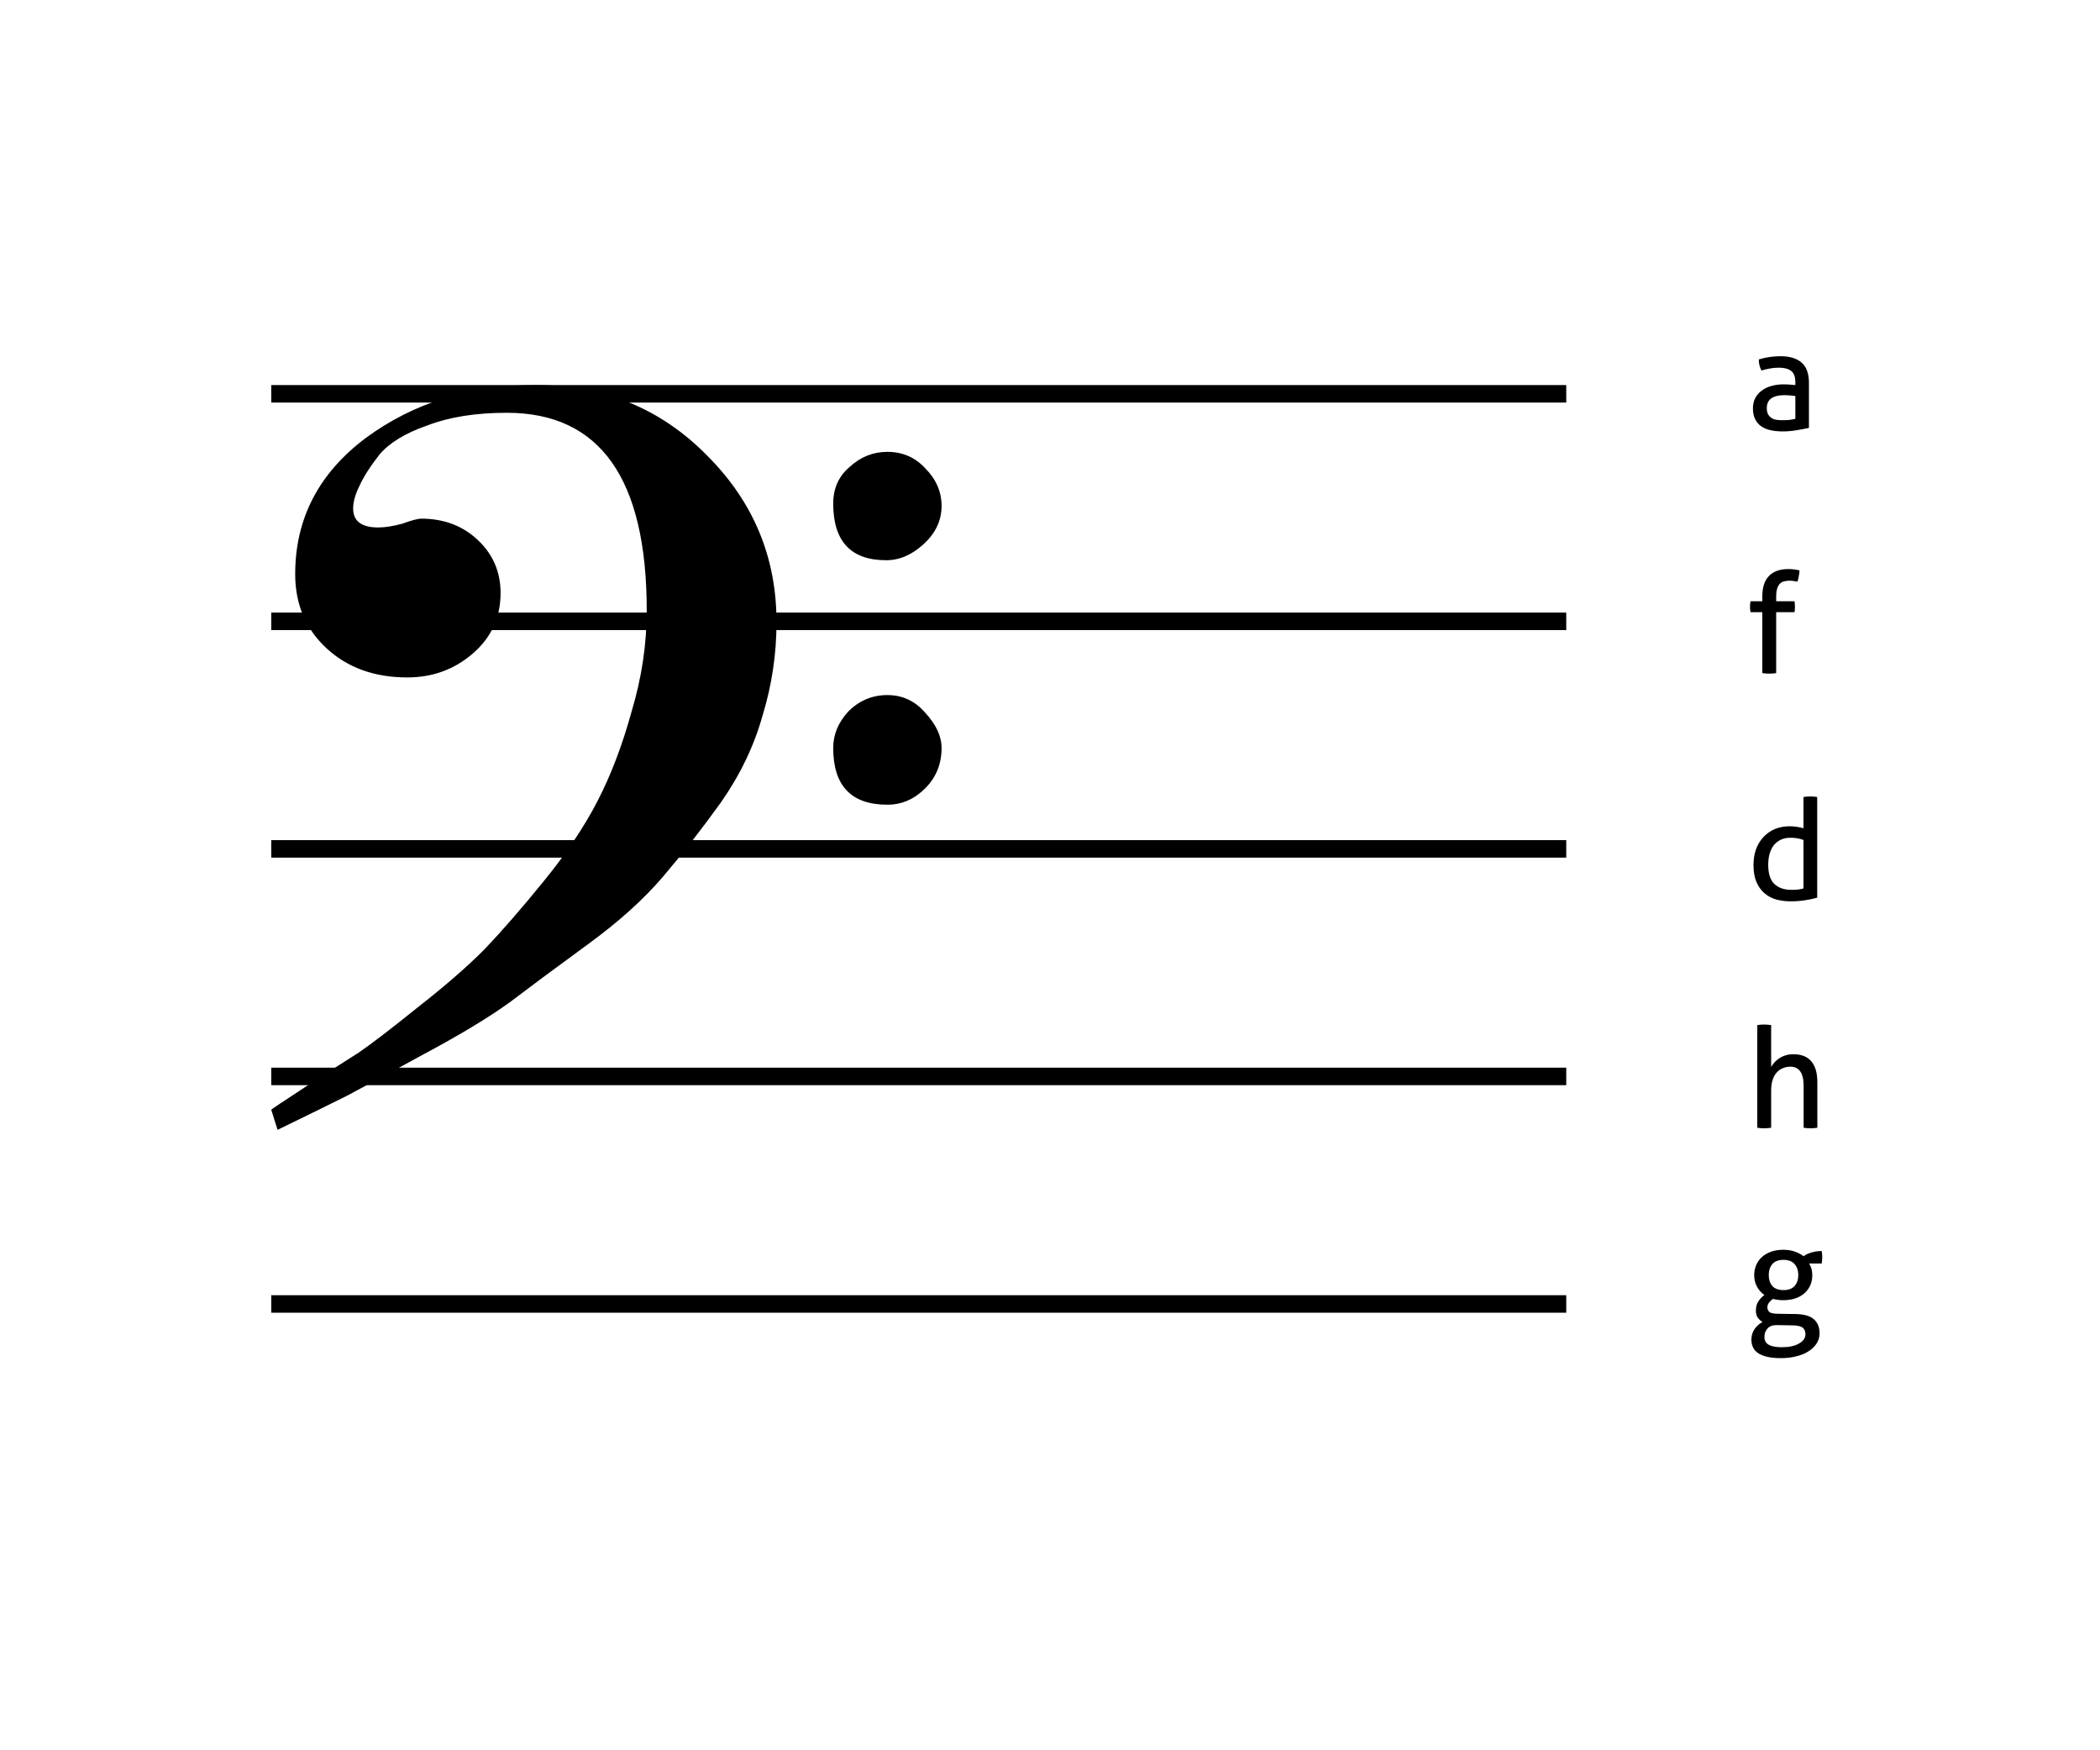
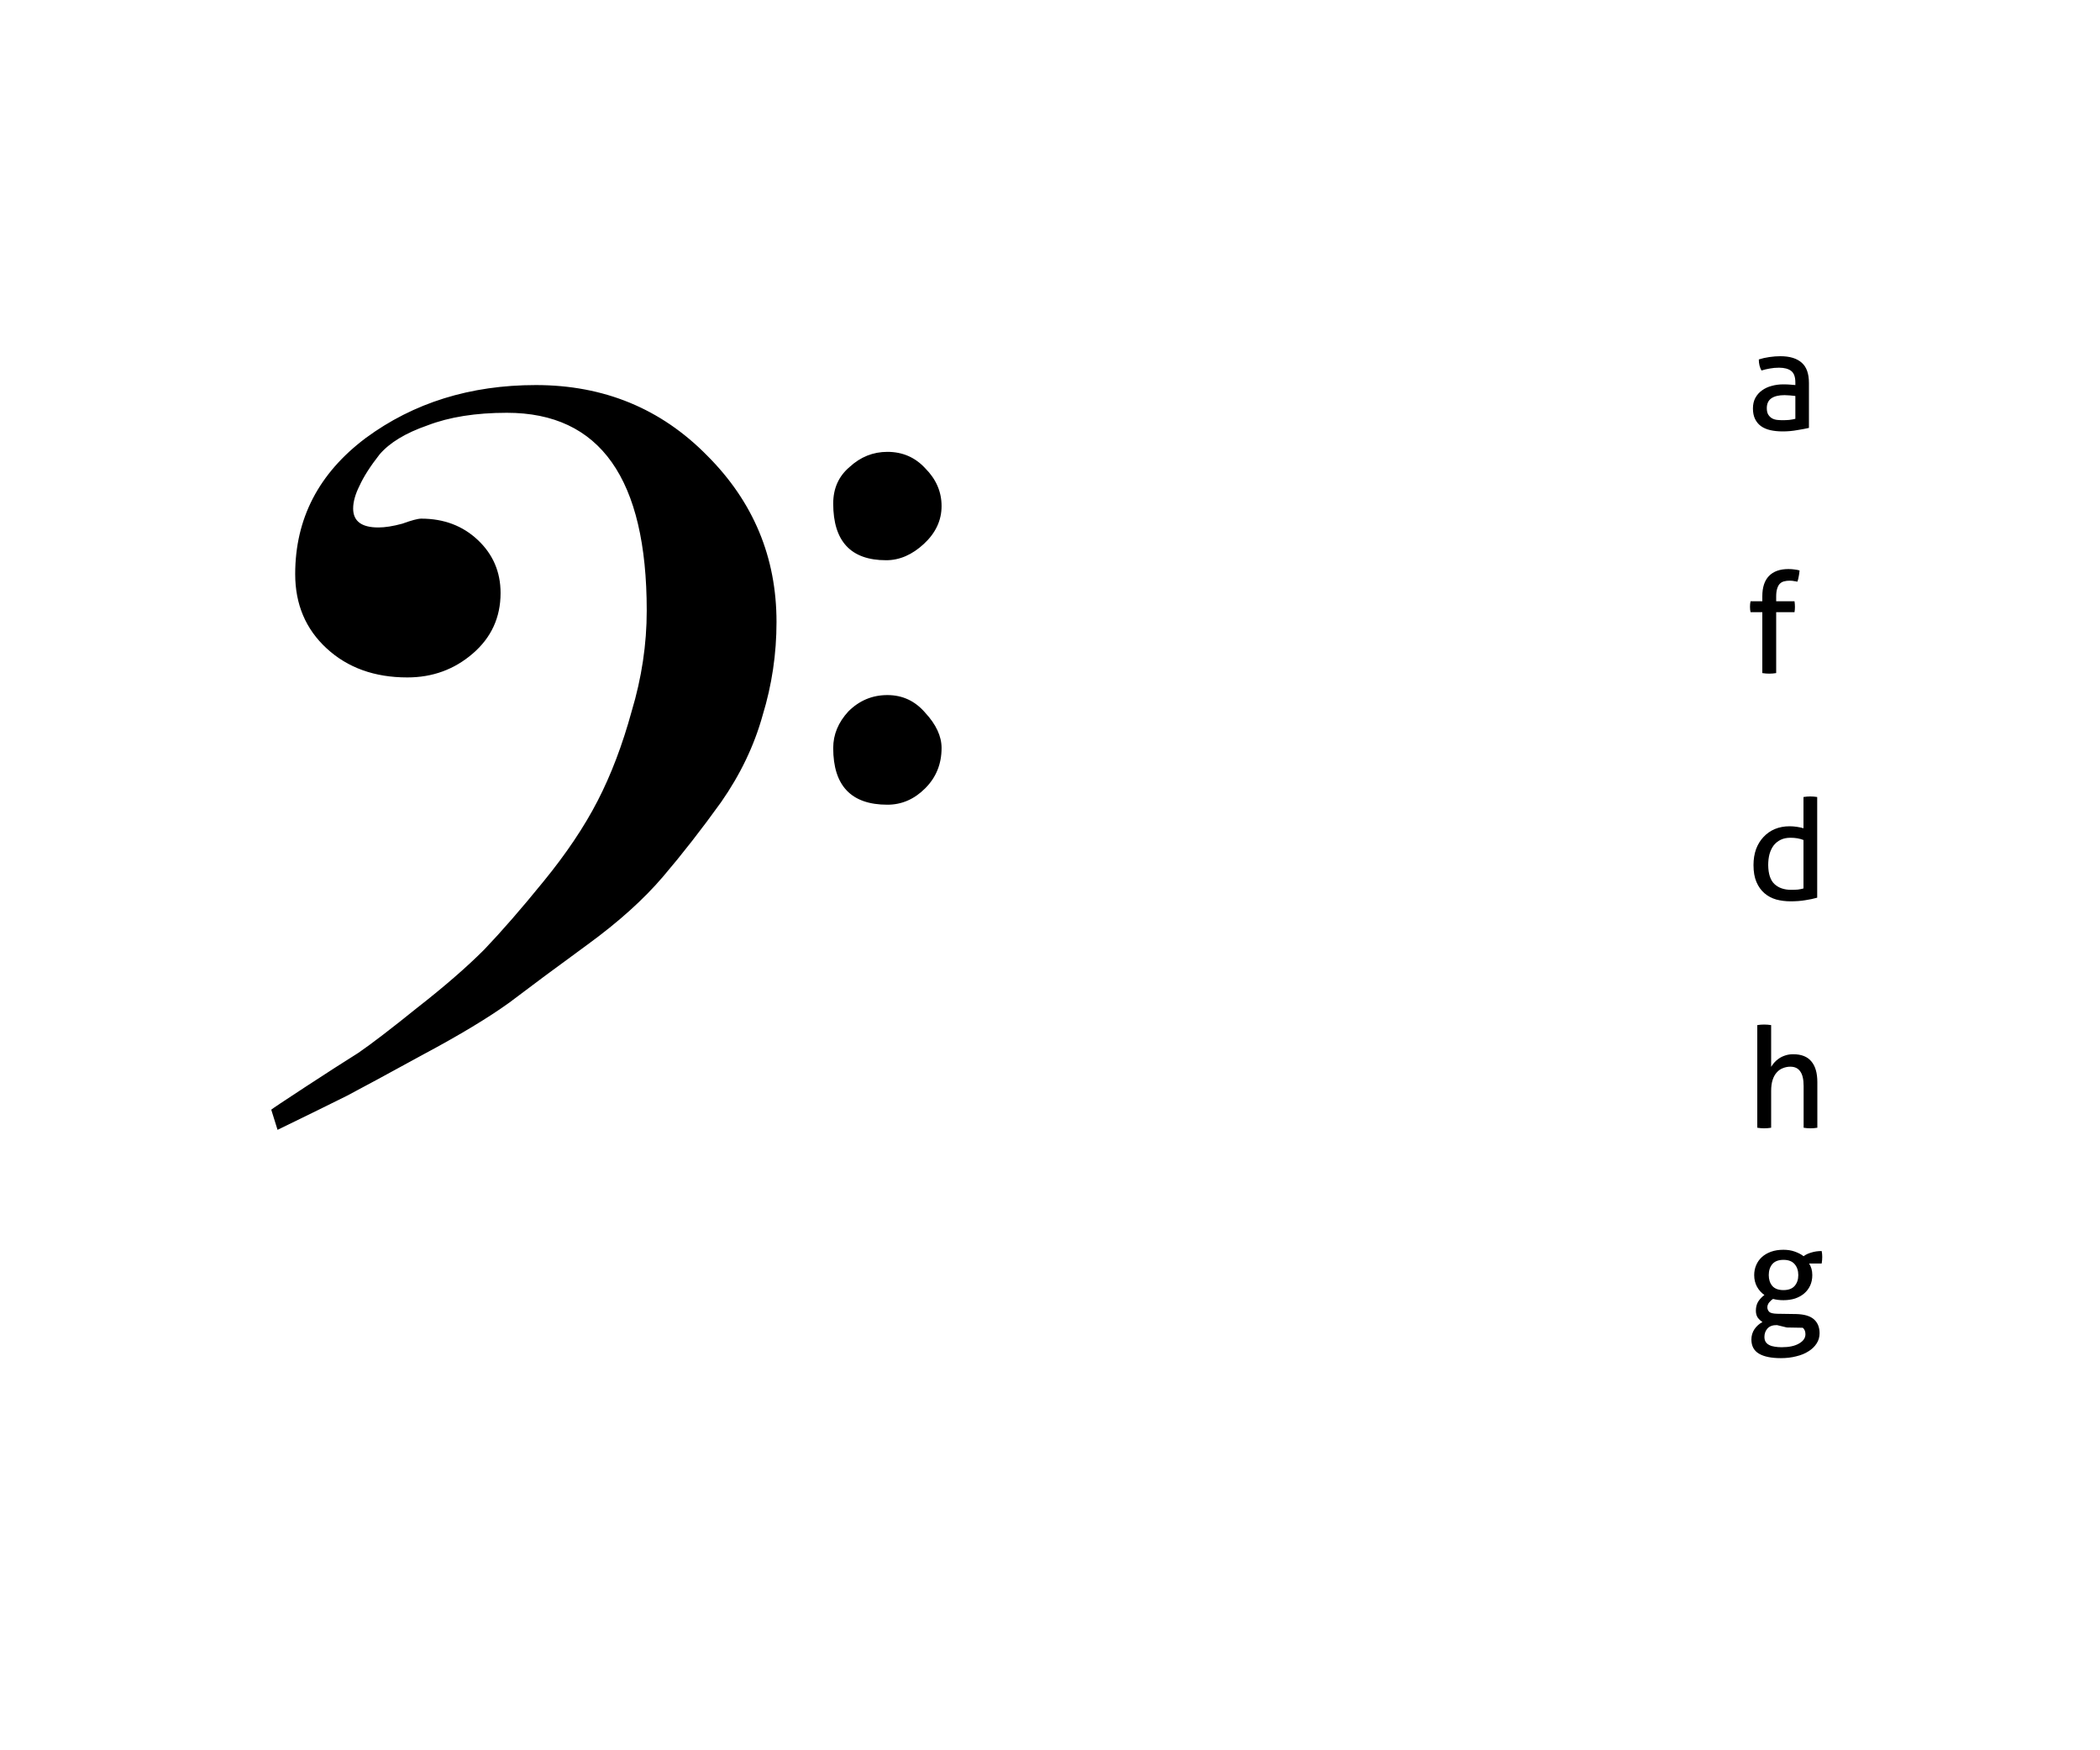
<svg xmlns="http://www.w3.org/2000/svg" viewBox="0 0 120 100" height="100" width="120">
-   <path fill="#fff" d="M0 0h120v100H0z" />
-   <path d="M15.5 74.5h74M15.5 61.5h74M15.5 48.5h74M15.5 35.5h74M15.5 22.5h74" fill="none" stroke="#000" />
-   <path d="M50.708 25.816q1.296 0 2.16.936.936.936.936 2.16 0 1.224-1.008 2.16-1.008.936-2.16.936-3.024 0-3.024-3.24 0-1.296.936-2.088.936-.864 2.16-.864zm-2.232 14.832q.936-.936 2.232-.936 1.296 0 2.16 1.008.936 1.008.936 2.016 0 1.368-.936 2.304-.936.936-2.16.936-3.096 0-3.096-3.24 0-1.152.864-2.088zM30.62 22q5.832 0 9.792 4.032 3.96 3.96 3.96 9.504 0 2.736-.792 5.328-.72 2.592-2.376 4.968-1.656 2.304-3.312 4.248-1.656 1.944-4.32 3.888-2.664 1.944-4.464 3.312-1.8 1.296-4.896 2.952-3.024 1.656-4.392 2.376-1.296.648-3.96 1.944L15.5 63.4q.072-.072 1.944-1.296 1.872-1.224 3.024-1.944 1.152-.792 3.384-2.592 2.304-1.8 3.816-3.312 1.512-1.584 3.384-3.888 1.944-2.376 3.096-4.608 1.152-2.232 1.944-5.112.864-2.88.864-5.76 0-11.304-7.992-11.304-2.664 0-4.536.72-1.872.648-2.736 1.656-.792 1.008-1.152 1.8-.36.72-.36 1.296 0 1.08 1.44 1.08.576 0 1.368-.216.792-.288 1.08-.288 1.944 0 3.24 1.224 1.296 1.224 1.296 3.024 0 2.088-1.584 3.456-1.584 1.368-3.744 1.368-2.808 0-4.608-1.656-1.8-1.656-1.8-4.248 0-4.752 4.032-7.776Q25.004 22 30.62 22zM102.624 75.076q.712.016 1.032.304.32.288.32.792 0 .328-.168.584-.168.264-.464.448-.296.192-.704.288-.4.104-.872.104-.824 0-1.256-.256-.432-.256-.432-.808 0-.328.176-.592.176-.256.456-.408-.16-.104-.272-.256-.104-.16-.104-.392 0-.296.128-.512.136-.216.36-.384-.264-.184-.424-.472-.16-.296-.16-.664 0-.304.112-.568.112-.264.32-.456.216-.2.528-.312.312-.112.712-.112.36 0 .648.104.296.104.504.264.16-.128.432-.208.272-.088.6-.088.032.152.032.336 0 .088-.008.184t-.024.192h-.72q.088.136.136.296.048.16.048.368 0 .328-.12.592-.12.264-.344.456-.216.184-.52.288-.304.096-.664.096-.328 0-.592-.072-.112.064-.224.2-.104.128-.104.28 0 .144.104.256.104.104.464.112l1.064.016zm-1.08.632q-.36-.008-.544.192-.176.2-.176.48 0 .176.072.288.072.112.2.176.136.072.312.096.184.032.4.032.64 0 1-.216.36-.208.36-.528 0-.24-.152-.368t-.56-.136l-.912-.016zm.368-2q.432 0 .64-.24.208-.24.208-.616 0-.384-.208-.624-.208-.248-.64-.248-.432 0-.64.248-.2.24-.2.624 0 .376.2.616.208.24.64.24zM100.416 58.568q.088-.016.192-.024.112-.008.2-.008.088 0 .2.008.112.008.2.024v2.384q.072-.112.176-.24.112-.128.264-.232.16-.112.36-.176.208-.072.456-.072.704 0 1.04.408.344.4.344 1.192v2.6q-.088.016-.2.024-.104.008-.192.008-.088 0-.2-.008-.104-.008-.192-.024v-2.384q0-.568-.192-.832-.184-.272-.568-.272-.216 0-.416.08-.2.072-.352.24-.152.16-.24.424t-.088.64v2.104q-.088.016-.2.024-.112.008-.2.008-.08 0-.192-.008t-.2-.024v-5.864zM103.056 45.536q.088-.016.2-.024.112-.008.192-.008.088 0 .192.008.112.008.2.024v5.752q-.304.088-.68.144-.376.064-.84.064-.432 0-.824-.104-.384-.112-.672-.36-.288-.248-.456-.64-.168-.392-.168-.968 0-.496.144-.904.152-.408.424-.696.272-.296.648-.456.384-.16.848-.16.208 0 .416.032.216.032.376.08v-1.784zm0 2.456q-.16-.064-.344-.096-.184-.032-.4-.032-.328 0-.568.12-.24.12-.4.328-.152.208-.232.496-.072.28-.072.616.008.76.36 1.088.352.328.96.328.208 0 .384-.016.176-.024.312-.064v-2.768zM100.704 34.976h-.672q-.032-.128-.032-.312 0-.176.032-.312h.672v-.288q0-.76.376-1.152.384-.4 1.112-.4.2 0 .352.024.152.016.288.056-.016.2-.048.344-.024.144-.072.296-.08-.016-.192-.032-.104-.024-.256-.024-.176 0-.32.04-.136.032-.24.136-.096.096-.152.28-.056.176-.056.456v.264h1.048q.024.16.024.328 0 .152-.024.296h-1.048v3.48q-.088.016-.2.024-.104.008-.192.008-.088 0-.2-.008-.112-.008-.2-.024v-3.48zM102.592 22.624q-.12-.016-.304-.032t-.312-.016q-.496 0-.76.184-.256.184-.256.56 0 .24.088.376t.216.208q.136.072.296.088.16.016.304.016.184 0 .376-.016.2-.024.352-.064v-1.304zm0-.776q0-.472-.24-.656-.24-.184-.696-.184-.28 0-.528.048-.24.04-.472.112-.152-.264-.152-.632.272-.088.6-.136.328-.048.632-.048.8 0 1.216.368.416.36.416 1.16v2.568q-.28.064-.68.128-.4.072-.816.072-.392 0-.712-.072-.312-.072-.536-.232-.216-.16-.336-.408-.12-.248-.12-.6 0-.344.136-.6.144-.264.384-.432.24-.176.552-.256.312-.088.656-.088.256 0 .416.016.168.008.28.024v-.152z" />
+   <path d="M50.708 25.816q1.296 0 2.16.936.936.936.936 2.16 0 1.224-1.008 2.16-1.008.936-2.16.936-3.024 0-3.024-3.24 0-1.296.936-2.088.936-.864 2.16-.864zm-2.232 14.832q.936-.936 2.232-.936 1.296 0 2.16 1.008.936 1.008.936 2.016 0 1.368-.936 2.304-.936.936-2.16.936-3.096 0-3.096-3.24 0-1.152.864-2.088zM30.62 22q5.832 0 9.792 4.032 3.96 3.96 3.96 9.504 0 2.736-.792 5.328-.72 2.592-2.376 4.968-1.656 2.304-3.312 4.248-1.656 1.944-4.32 3.888-2.664 1.944-4.464 3.312-1.8 1.296-4.896 2.952-3.024 1.656-4.392 2.376-1.296.648-3.96 1.944L15.5 63.4q.072-.072 1.944-1.296 1.872-1.224 3.024-1.944 1.152-.792 3.384-2.592 2.304-1.8 3.816-3.312 1.512-1.584 3.384-3.888 1.944-2.376 3.096-4.608 1.152-2.232 1.944-5.112.864-2.88.864-5.76 0-11.304-7.992-11.304-2.664 0-4.536.72-1.872.648-2.736 1.656-.792 1.008-1.152 1.8-.36.72-.36 1.296 0 1.08 1.44 1.08.576 0 1.368-.216.792-.288 1.08-.288 1.944 0 3.24 1.224 1.296 1.224 1.296 3.024 0 2.088-1.584 3.456-1.584 1.368-3.744 1.368-2.808 0-4.608-1.656-1.8-1.656-1.8-4.248 0-4.752 4.032-7.776Q25.004 22 30.62 22zM102.624 75.076q.712.016 1.032.304.32.288.32.792 0 .328-.168.584-.168.264-.464.448-.296.192-.704.288-.4.104-.872.104-.824 0-1.256-.256-.432-.256-.432-.808 0-.328.176-.592.176-.256.456-.408-.16-.104-.272-.256-.104-.16-.104-.392 0-.296.128-.512.136-.216.36-.384-.264-.184-.424-.472-.16-.296-.16-.664 0-.304.112-.568.112-.264.32-.456.216-.2.528-.312.312-.112.712-.112.36 0 .648.104.296.104.504.264.16-.128.432-.208.272-.088.6-.088.032.152.032.336 0 .088-.008.184t-.024.192h-.72q.088.136.136.296.048.16.048.368 0 .328-.12.592-.12.264-.344.456-.216.184-.52.288-.304.096-.664.096-.328 0-.592-.072-.112.064-.224.2-.104.128-.104.28 0 .144.104.256.104.104.464.112l1.064.016zm-1.08.632q-.36-.008-.544.192-.176.2-.176.48 0 .176.072.288.072.112.2.176.136.072.312.096.184.032.4.032.64 0 1-.216.36-.208.36-.528 0-.24-.152-.368l-.912-.016zm.368-2q.432 0 .64-.24.208-.24.208-.616 0-.384-.208-.624-.208-.248-.64-.248-.432 0-.64.248-.2.24-.2.624 0 .376.2.616.208.24.64.24zM100.416 58.568q.088-.016.192-.024.112-.008.2-.008.088 0 .2.008.112.008.2.024v2.384q.072-.112.176-.24.112-.128.264-.232.16-.112.36-.176.208-.072.456-.072.704 0 1.04.408.344.4.344 1.192v2.6q-.088.016-.2.024-.104.008-.192.008-.088 0-.2-.008-.104-.008-.192-.024v-2.384q0-.568-.192-.832-.184-.272-.568-.272-.216 0-.416.08-.2.072-.352.24-.152.16-.24.424t-.088.64v2.104q-.088.016-.2.024-.112.008-.2.008-.08 0-.192-.008t-.2-.024v-5.864zM103.056 45.536q.088-.016.2-.024.112-.008.192-.008.088 0 .192.008.112.008.2.024v5.752q-.304.088-.68.144-.376.064-.84.064-.432 0-.824-.104-.384-.112-.672-.36-.288-.248-.456-.64-.168-.392-.168-.968 0-.496.144-.904.152-.408.424-.696.272-.296.648-.456.384-.16.848-.16.208 0 .416.032.216.032.376.08v-1.784zm0 2.456q-.16-.064-.344-.096-.184-.032-.4-.032-.328 0-.568.12-.24.12-.4.328-.152.208-.232.496-.072.28-.072.616.008.76.36 1.088.352.328.96.328.208 0 .384-.016.176-.024.312-.064v-2.768zM100.704 34.976h-.672q-.032-.128-.032-.312 0-.176.032-.312h.672v-.288q0-.76.376-1.152.384-.4 1.112-.4.2 0 .352.024.152.016.288.056-.016.2-.048.344-.024.144-.072.296-.08-.016-.192-.032-.104-.024-.256-.024-.176 0-.32.04-.136.032-.24.136-.096.096-.152.28-.056.176-.056.456v.264h1.048q.024.16.024.328 0 .152-.024.296h-1.048v3.48q-.088.016-.2.024-.104.008-.192.008-.088 0-.2-.008-.112-.008-.2-.024v-3.48zM102.592 22.624q-.12-.016-.304-.032t-.312-.016q-.496 0-.76.184-.256.184-.256.56 0 .24.088.376t.216.208q.136.072.296.088.16.016.304.016.184 0 .376-.016.2-.024.352-.064v-1.304zm0-.776q0-.472-.24-.656-.24-.184-.696-.184-.28 0-.528.048-.24.04-.472.112-.152-.264-.152-.632.272-.088.6-.136.328-.048.632-.048.8 0 1.216.368.416.36.416 1.16v2.568q-.28.064-.68.128-.4.072-.816.072-.392 0-.712-.072-.312-.072-.536-.232-.216-.16-.336-.408-.12-.248-.12-.6 0-.344.136-.6.144-.264.384-.432.24-.176.552-.256.312-.088.656-.088.256 0 .416.016.168.008.28.024v-.152z" />
</svg>